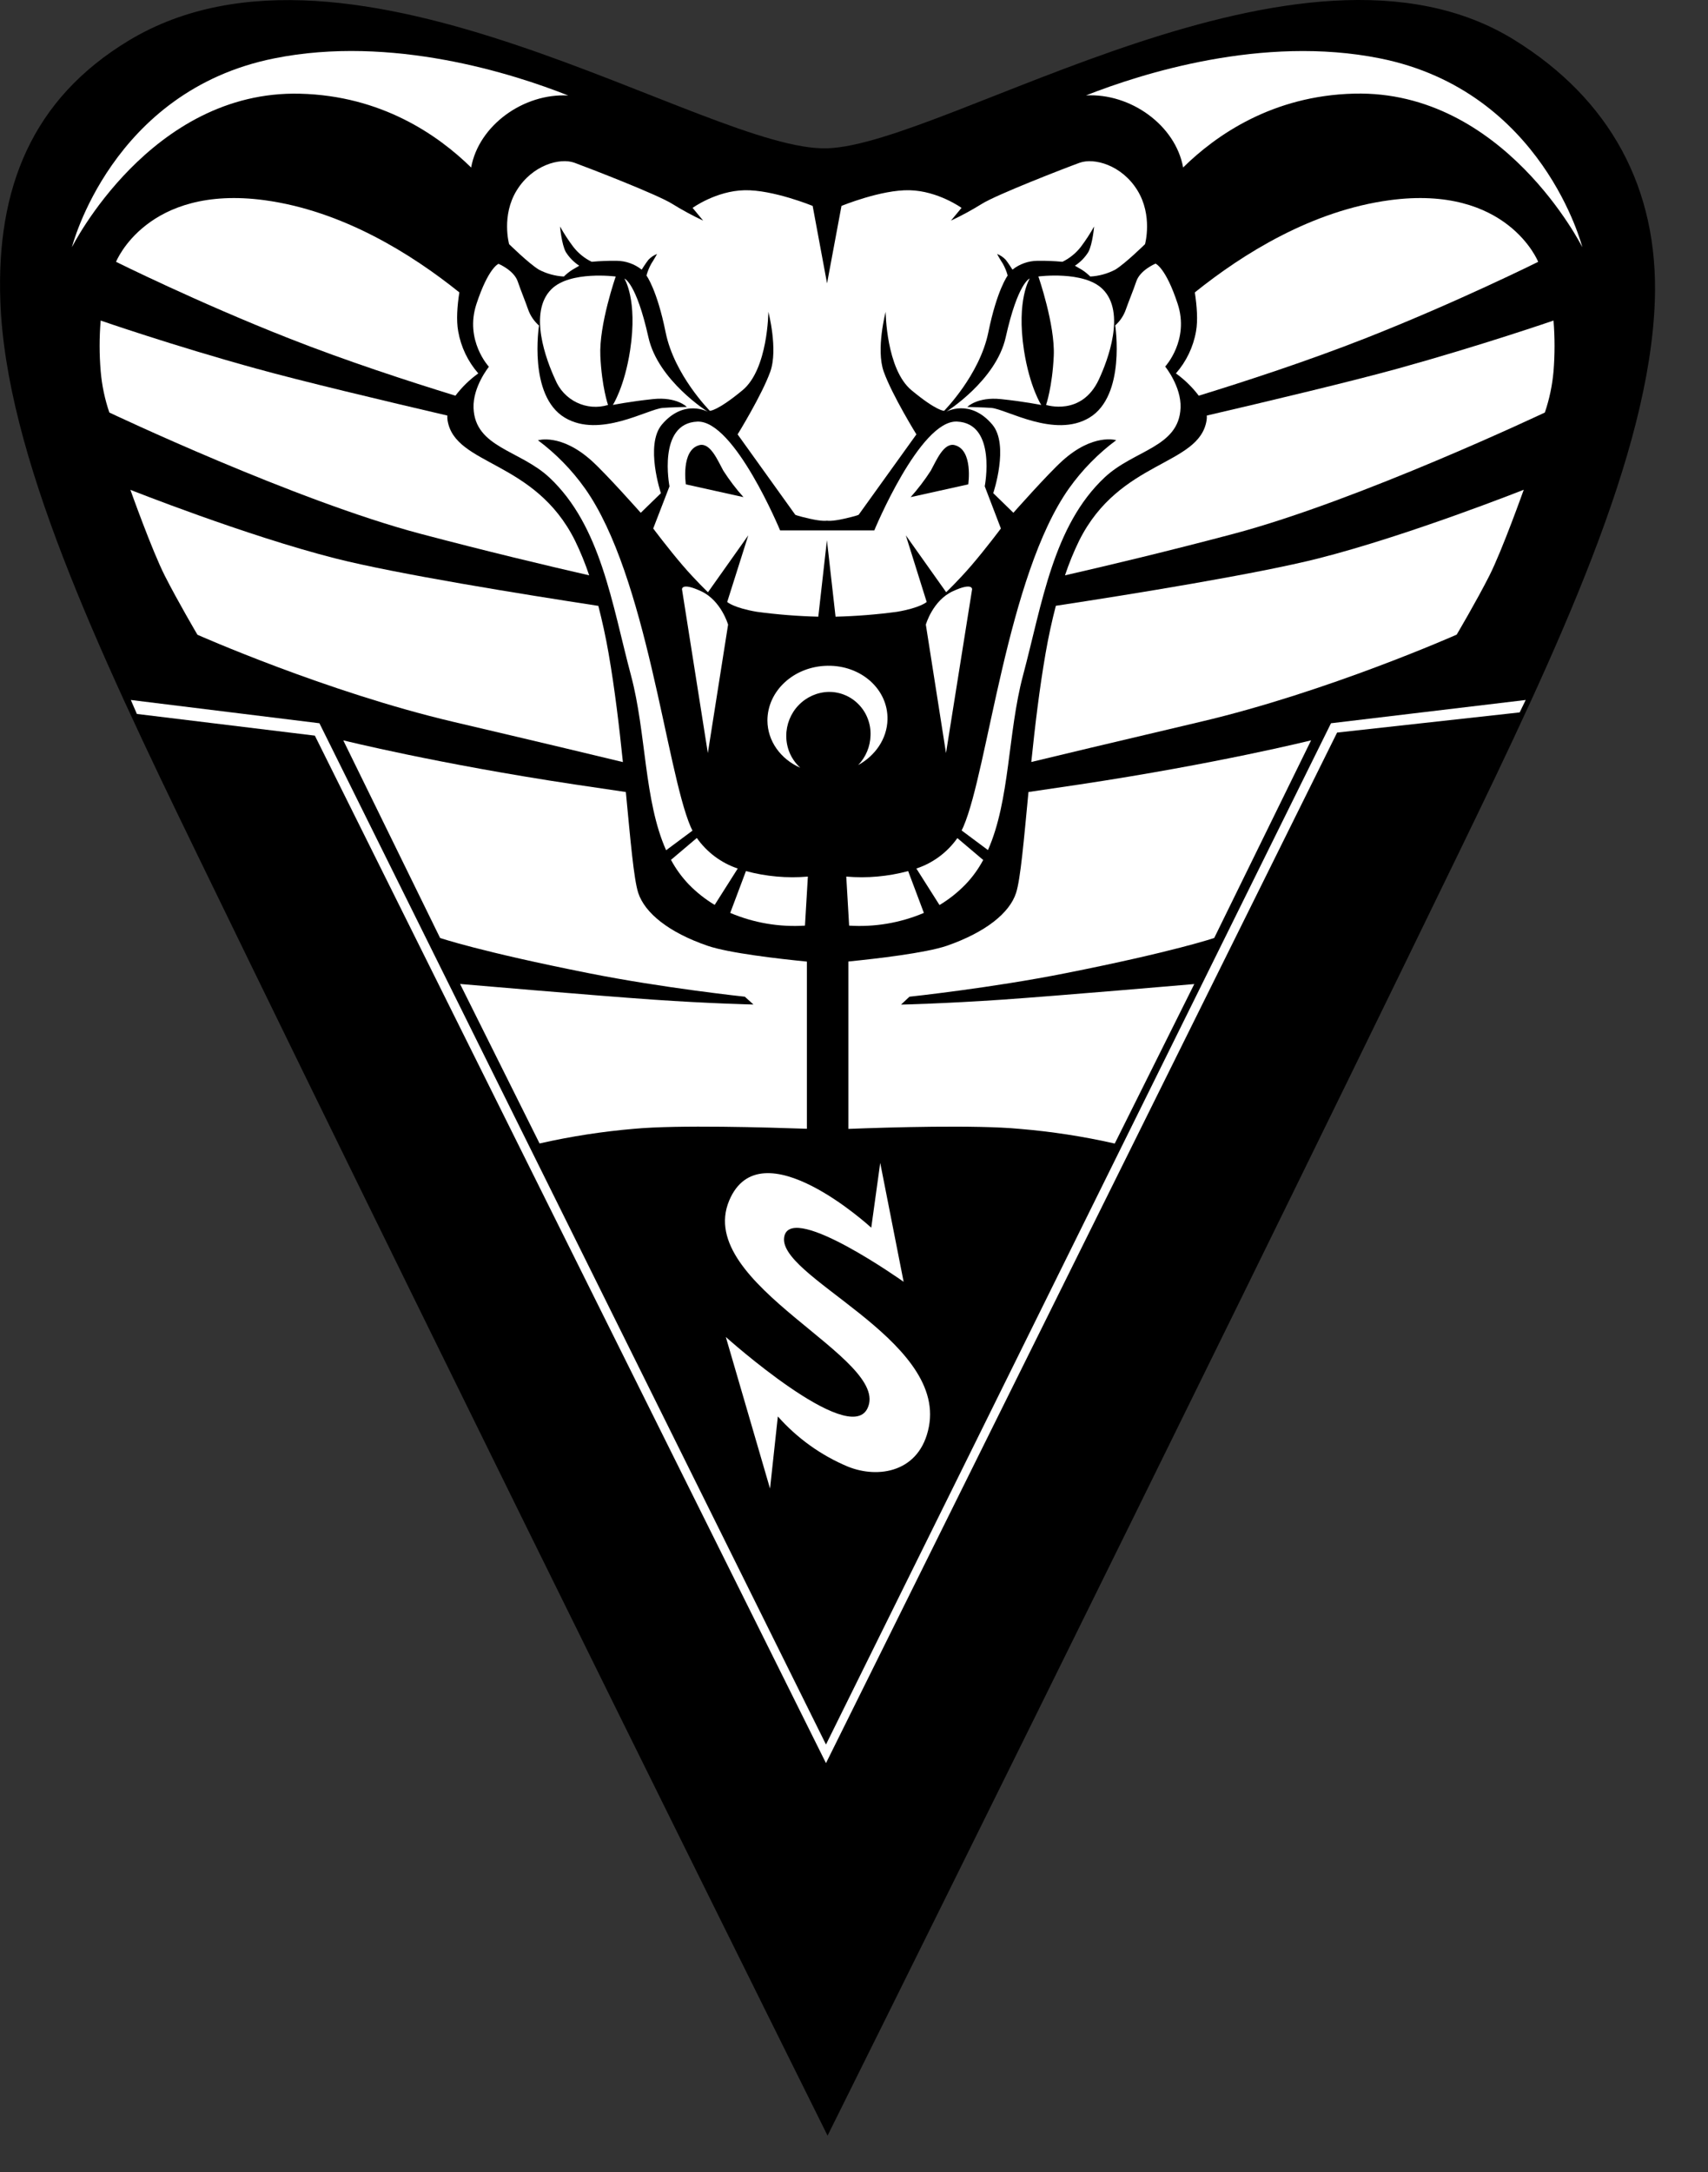
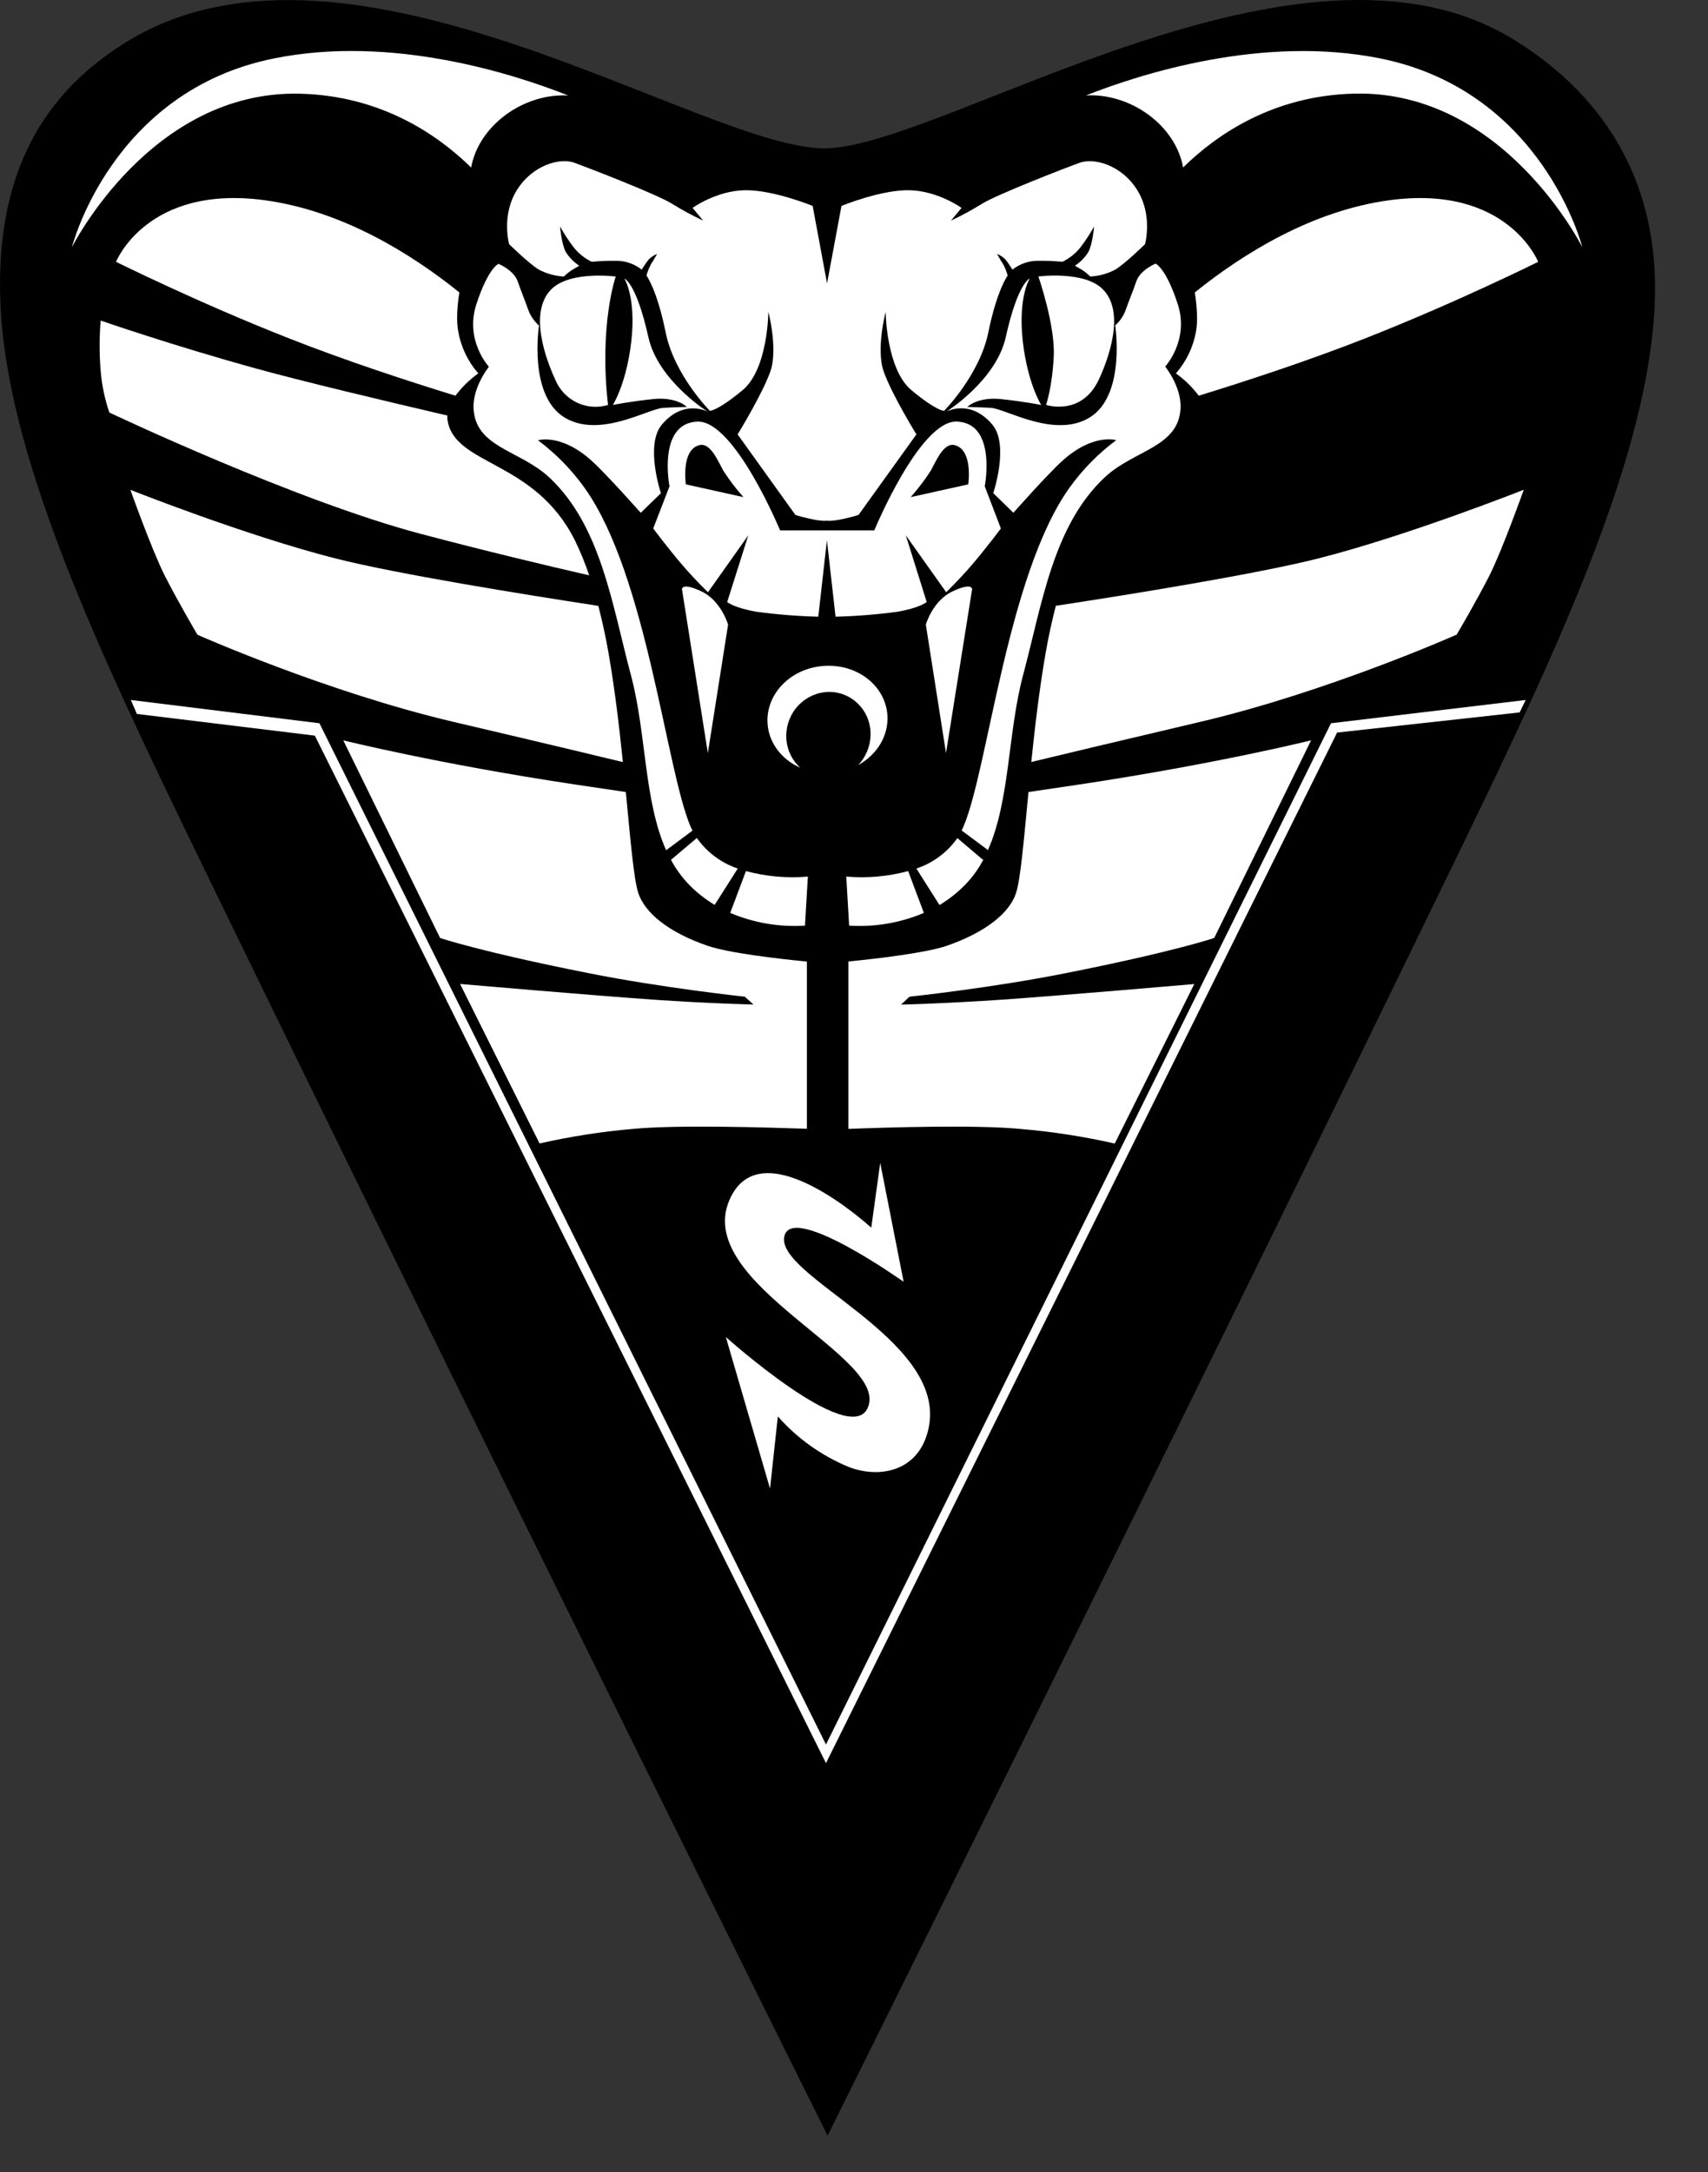
<svg xmlns="http://www.w3.org/2000/svg" height="50.858" width="39.99" style="max-height: 500px" fill="none" viewBox="0 0 39.99 50.858">
  <rect x="0" y="0" width="39.99" height="50.858" fill="#333333" stroke="none" />
  <g clip-path="url(#clip0_2196_3099)">
    <path fill="black" d="M38.745 7.046C38.619 10.623 36.493 15.153 34.122 20.035C27.552 33.566 19.376 50 19.376 50C19.376 50 11.202 33.566 4.632 20.035C2.261 15.155 0.134 10.623 0.008 7.046C-0.086 4.406 0.748 2.321 3.009 0.953C8.254 -2.219 16.572 3.571 19.376 3.472C22.181 3.372 30.47 -2.141 35.446 0.929C37.694 2.317 38.838 4.406 38.745 7.046Z" clip-rule="evenodd" fill-rule="evenodd" />
    <path fill="white" d="M3.205 16.715L7.372 17.223L19.339 41.279L31.306 17.151L35.58 16.679L35.722 16.388L31.163 16.933L19.339 40.843L7.479 16.933L3.063 16.388L3.205 16.715Z" clip-rule="evenodd" fill-rule="evenodd" />
-     <path fill="white" d="M36.373 8.696C36.405 8.3 36.405 7.902 36.373 7.505C36.373 7.505 34.678 8.089 32.737 8.627C31.679 8.92 29.706 9.392 28.255 9.729C28.258 9.767 28.256 9.805 28.25 9.842C28.078 10.913 26.213 10.76 25.266 12.659C25.138 12.922 25.027 13.193 24.935 13.47C25.939 13.241 27.354 12.903 28.878 12.499C31.817 11.72 36.17 9.658 36.17 9.658C36.276 9.347 36.344 9.024 36.373 8.696Z" clip-rule="evenodd" fill-rule="evenodd" />
    <path fill="white" d="M28.003 7.757C27.939 8.123 27.776 8.464 27.532 8.742C27.735 8.888 27.915 9.064 28.067 9.264C29.153 8.93 30.617 8.452 31.974 7.918C34.114 7.076 36.014 6.13 36.014 6.13C36.014 6.13 35.294 4.316 32.536 4.687C30.715 4.932 29.102 5.94 27.975 6.846C28.022 7.157 28.05 7.499 28.003 7.757Z" clip-rule="evenodd" fill-rule="evenodd" />
    <path fill="white" d="M25.504 9.78C24.691 10.266 23.571 9.581 23.21 9.55C23.059 9.538 22.648 9.527 22.648 9.527C22.648 9.527 22.884 9.287 23.434 9.344C23.985 9.401 24.379 9.482 24.379 9.482C24.379 9.482 24.107 9.061 23.974 8.196C23.794 7.013 24.11 6.52 24.11 6.52C24.11 6.52 23.834 6.609 23.547 7.897C23.32 8.912 22.153 9.641 22.153 9.641C22.153 9.641 22.71 9.323 23.233 9.94C23.636 10.417 23.255 11.546 23.255 11.546L23.727 12.005C23.727 12.005 24.529 11.099 24.874 10.788C25.596 10.136 26.134 10.306 26.134 10.306C25.711 10.62 25.339 11 25.032 11.43C23.58 13.477 23.13 18.022 22.558 19.351C22.544 19.382 22.53 19.413 22.515 19.443L23.131 19.902C23.649 18.738 23.594 17.157 23.952 15.814C24.402 14.126 24.658 12.308 25.864 11.177C26.554 10.53 27.603 10.477 27.641 9.547C27.66 9.049 27.281 8.582 27.281 8.582C27.281 8.582 27.853 7.963 27.573 7.113C27.294 6.262 27.055 6.172 27.055 6.172C27.055 6.172 26.696 6.321 26.606 6.585C26.53 6.809 26.424 7.062 26.358 7.251C26.308 7.393 26.223 7.519 26.111 7.618C26.111 7.618 26.366 9.264 25.504 9.78Z" clip-rule="evenodd" fill-rule="evenodd" />
    <path fill="white" d="M24.672 8.333C24.638 9.062 24.492 9.48 24.492 9.48C24.492 9.48 25.324 9.755 25.729 8.883C25.936 8.438 26.364 7.316 25.819 6.771C25.38 6.332 24.312 6.473 24.312 6.473C24.312 6.473 24.705 7.604 24.672 8.333Z" clip-rule="evenodd" fill-rule="evenodd" />
    <path fill="white" d="M14.754 8.195C14.622 9.06 14.349 9.481 14.349 9.481C14.349 9.481 14.743 9.401 15.294 9.343C15.845 9.286 16.081 9.527 16.081 9.527C16.081 9.527 15.666 9.537 15.518 9.55C15.157 9.58 14.038 10.265 13.225 9.779C12.362 9.264 12.62 7.622 12.62 7.622C12.507 7.523 12.421 7.397 12.369 7.256C12.304 7.066 12.198 6.813 12.122 6.59C12.032 6.326 11.672 6.177 11.672 6.177C11.672 6.177 11.435 6.265 11.155 7.118C10.874 7.97 11.447 8.587 11.447 8.587C11.447 8.587 11.069 9.054 11.087 9.551C11.123 10.481 12.174 10.535 12.864 11.181C14.07 12.312 14.325 14.131 14.775 15.818C15.133 17.161 15.077 18.743 15.596 19.906L16.213 19.447C16.198 19.418 16.183 19.387 16.17 19.356C15.598 18.026 15.147 13.482 13.696 11.435C13.389 11.003 13.018 10.623 12.596 10.308C12.596 10.308 13.133 10.138 13.855 10.79C14.2 11.101 15.002 12.006 15.002 12.006L15.474 11.547C15.474 11.547 15.096 10.418 15.496 9.941C16.019 9.325 16.576 9.643 16.576 9.643C16.576 9.643 15.408 8.913 15.182 7.898C14.895 6.61 14.619 6.522 14.619 6.522C14.619 6.522 14.934 7.013 14.754 8.195Z" clip-rule="evenodd" fill-rule="evenodd" />
-     <path fill="white" d="M14.416 6.474C14.416 6.474 13.348 6.333 12.909 6.772C12.364 7.317 12.793 8.438 12.999 8.884C13.095 9.121 13.275 9.314 13.504 9.424C13.732 9.534 13.993 9.555 14.236 9.481C14.236 9.481 14.09 9.062 14.056 8.334C14.022 7.605 14.416 6.474 14.416 6.474Z" clip-rule="evenodd" fill-rule="evenodd" />
+     <path fill="white" d="M14.416 6.474C14.416 6.474 13.348 6.333 12.909 6.772C12.364 7.317 12.793 8.438 12.999 8.884C13.095 9.121 13.275 9.314 13.504 9.424C13.732 9.534 13.993 9.555 14.236 9.481C14.022 7.605 14.416 6.474 14.416 6.474Z" clip-rule="evenodd" fill-rule="evenodd" />
    <path fill="white" d="M10.755 6.846C9.628 5.94 8.015 4.934 6.194 4.687C3.436 4.316 2.717 6.13 2.717 6.13C2.717 6.13 4.616 7.075 6.756 7.918C8.113 8.453 9.577 8.93 10.663 9.264C10.815 9.064 10.995 8.888 11.198 8.742C10.955 8.464 10.792 8.123 10.728 7.757C10.68 7.499 10.706 7.157 10.755 6.846Z" clip-rule="evenodd" fill-rule="evenodd" />
    <path fill="white" d="M15.282 23.403C13.958 23.312 10.772 23.037 10.772 23.037L12.633 26.771C13.365 26.605 14.108 26.49 14.855 26.427C15.888 26.332 17.96 26.395 18.892 26.427V22.513C18.234 22.448 17.066 22.314 16.567 22.143C15.65 21.828 15.098 21.372 14.944 20.907C14.839 20.585 14.761 19.671 14.653 18.543C14.275 18.488 13.874 18.429 13.444 18.364C10.227 17.879 8.037 17.333 8.037 17.333L10.304 21.96C10.304 21.96 11.236 22.279 13.782 22.784C15.521 23.131 17.438 23.335 17.439 23.335L17.641 23.518C17.641 23.518 16.602 23.495 15.282 23.403Z" clip-rule="evenodd" fill-rule="evenodd" />
    <path fill="white" d="M21.294 23.335C21.294 23.335 23.212 23.131 24.952 22.784C27.498 22.279 28.429 21.96 28.429 21.96L30.697 17.333C30.697 17.333 28.505 17.879 25.29 18.364C24.857 18.429 24.458 18.488 24.08 18.543C23.972 19.671 23.894 20.585 23.789 20.907C23.638 21.372 23.084 21.824 22.168 22.143C21.672 22.312 20.524 22.445 19.863 22.511V26.43C20.805 26.393 22.853 26.332 23.878 26.43C24.626 26.492 25.368 26.607 26.1 26.773L27.962 23.039C27.962 23.039 24.776 23.314 23.452 23.405C22.127 23.496 21.096 23.52 21.096 23.52L21.294 23.335Z" clip-rule="evenodd" fill-rule="evenodd" />
    <path fill="white" d="M34.106 14.858C34.106 14.858 34.566 14.08 34.869 13.482C35.172 12.884 35.676 11.466 35.676 11.466C35.676 11.466 32.981 12.536 30.875 13.072C29.449 13.434 26.499 13.913 24.721 14.183C24.63 14.532 24.548 14.906 24.481 15.293C24.336 16.126 24.231 17.015 24.146 17.84C24.66 17.716 25.925 17.412 28.115 16.897C31.088 16.198 34.106 14.858 34.106 14.858Z" clip-rule="evenodd" fill-rule="evenodd" />
    <path fill="white" d="M21.455 20.334L21.997 21.189C22.218 21.056 22.422 20.895 22.602 20.71C22.767 20.539 22.907 20.345 23.02 20.134L22.415 19.622C22.178 19.957 21.842 20.207 21.455 20.334Z" clip-rule="evenodd" fill-rule="evenodd" />
    <path fill="white" d="M22.76 13.797C22.76 13.797 22.777 13.625 22.307 13.843C21.836 14.061 21.677 14.624 21.677 14.624L22.149 17.631L22.76 13.797Z" clip-rule="evenodd" fill-rule="evenodd" />
    <path fill="white" d="M16.315 19.619L15.71 20.131C15.823 20.342 15.963 20.535 16.128 20.707C16.308 20.892 16.512 21.053 16.733 21.186L17.273 20.334C16.887 20.205 16.551 19.954 16.315 19.619Z" clip-rule="evenodd" fill-rule="evenodd" />
    <path fill="white" d="M17.047 14.624C17.047 14.624 16.885 14.061 16.418 13.843C15.951 13.625 15.968 13.797 15.968 13.797L16.573 17.631L17.047 14.624Z" clip-rule="evenodd" fill-rule="evenodd" />
    <path fill="white" d="M17.097 21.373C17.65 21.608 18.249 21.709 18.847 21.671L18.915 20.523C18.428 20.565 17.937 20.521 17.465 20.394L17.097 21.373Z" clip-rule="evenodd" fill-rule="evenodd" />
    <path fill="white" d="M18.737 17.975C18.634 17.881 18.551 17.767 18.494 17.638C18.438 17.51 18.409 17.371 18.409 17.23C18.409 16.962 18.512 16.703 18.697 16.511C18.882 16.318 19.134 16.206 19.399 16.199C19.531 16.197 19.661 16.222 19.783 16.273C19.904 16.323 20.014 16.399 20.106 16.494C20.198 16.589 20.27 16.701 20.317 16.826C20.365 16.95 20.387 17.082 20.382 17.215C20.376 17.476 20.273 17.725 20.093 17.912C20.492 17.692 20.767 17.3 20.779 16.85C20.798 16.143 20.166 15.574 19.375 15.587C18.584 15.6 17.968 16.178 17.968 16.869C17.97 17.355 18.282 17.775 18.737 17.975Z" clip-rule="evenodd" fill-rule="evenodd" />
    <path fill="white" d="M19.814 20.523L19.881 21.671C20.479 21.709 21.078 21.608 21.631 21.373L21.263 20.394C20.791 20.521 20.301 20.565 19.814 20.523Z" clip-rule="evenodd" fill-rule="evenodd" />
    <path fill="white" d="M16.328 9.871C15.387 9.909 15.675 11.386 15.675 11.386L15.294 12.373C15.294 12.373 15.643 12.841 15.991 13.246C16.279 13.581 16.576 13.866 16.576 13.866L17.52 12.533L17.026 14.094C17.026 14.094 17.177 14.232 17.723 14.324C18.199 14.388 18.678 14.426 19.159 14.438L19.361 12.648L19.563 14.438C20.044 14.426 20.523 14.388 21 14.324C21.544 14.232 21.697 14.094 21.697 14.094L21.208 12.533L22.153 13.865C22.153 13.865 22.45 13.58 22.738 13.245C23.085 12.841 23.434 12.373 23.434 12.373L23.056 11.385C23.056 11.385 23.345 9.908 22.404 9.87C21.537 9.835 20.47 12.418 20.47 12.418H18.265C18.265 12.418 17.195 9.836 16.328 9.871Z" clip-rule="evenodd" fill-rule="evenodd" />
    <path fill="white" d="M3.861 13.484C4.163 14.08 4.623 14.861 4.623 14.861C4.623 14.861 7.641 16.201 10.614 16.9C12.807 17.414 14.07 17.718 14.584 17.842C14.499 17.017 14.394 16.128 14.249 15.296C14.182 14.908 14.098 14.531 14.009 14.185C12.231 13.912 9.281 13.437 7.854 13.074C5.749 12.539 3.053 11.468 3.053 11.468C3.053 11.468 3.558 12.888 3.861 13.484Z" clip-rule="evenodd" fill-rule="evenodd" />
    <path fill="white" d="M2.358 8.696C2.386 9.024 2.454 9.347 2.56 9.658C2.56 9.658 6.912 11.723 9.852 12.499C11.379 12.903 12.791 13.24 13.795 13.47C13.702 13.193 13.592 12.922 13.464 12.659C12.52 10.761 10.652 10.911 10.479 9.842C10.473 9.805 10.471 9.767 10.474 9.729C9.023 9.391 7.048 8.92 5.992 8.627C4.05 8.092 2.357 7.505 2.357 7.505C2.324 7.902 2.324 8.3 2.358 8.696Z" clip-rule="evenodd" fill-rule="evenodd" />
    <path fill="white" d="M6.419 1.367C2.604 2.132 1.684 5.788 1.684 5.788C1.684 5.788 3.525 2.106 7.024 2.194C8.932 2.24 10.257 3.163 11.031 3.922C11.209 2.935 12.26 2.178 13.304 2.236C12.02 1.726 9.168 0.812 6.419 1.367Z" clip-rule="evenodd" fill-rule="evenodd" />
    <path fill="white" d="M22.985 4.775C22.753 4.919 22.512 5.05 22.265 5.165L22.513 4.867C22.513 4.867 21.962 4.47 21.298 4.454C20.634 4.437 19.702 4.821 19.702 4.821L19.364 6.634L19.027 4.821C19.027 4.821 18.094 4.438 17.43 4.454C16.766 4.469 16.216 4.867 16.216 4.867L16.463 5.165C16.216 5.05 15.976 4.919 15.743 4.775C15.4 4.557 13.786 3.934 13.449 3.81C13.112 3.687 12.466 3.862 12.1 4.454C11.733 5.045 11.92 5.716 11.92 5.716C11.92 5.716 12.378 6.167 12.617 6.313C12.798 6.408 12.998 6.463 13.202 6.474C13.264 6.413 13.332 6.359 13.405 6.313C13.492 6.264 13.562 6.221 13.562 6.221C13.435 6.138 13.328 6.029 13.247 5.9C13.148 5.716 13.112 5.303 13.112 5.303C13.206 5.47 13.311 5.632 13.427 5.785C13.542 5.931 13.688 6.049 13.854 6.129C14.049 6.111 14.244 6.103 14.439 6.106C14.651 6.108 14.857 6.18 15.024 6.313C15.024 6.313 15.114 6.169 15.181 6.083C15.237 6.023 15.307 5.976 15.384 5.946C15.384 5.946 15.308 6.083 15.248 6.175C15.2 6.262 15.162 6.354 15.136 6.451C15.136 6.451 15.384 6.783 15.585 7.782C15.787 8.781 16.62 9.618 16.62 9.618C16.62 9.618 16.789 9.629 17.385 9.136C17.982 8.643 17.99 7.3 17.99 7.3C17.99 7.3 18.221 8.18 18.035 8.701C17.838 9.251 17.27 10.17 17.27 10.17L18.62 12.052C18.62 12.052 18.653 12.075 18.957 12.144C19.261 12.213 19.362 12.19 19.362 12.19C19.362 12.19 19.463 12.213 19.767 12.144C20.071 12.075 20.104 12.052 20.104 12.052L21.456 10.17C21.456 10.17 20.888 9.252 20.691 8.701C20.505 8.18 20.736 7.3 20.736 7.3C20.736 7.3 20.747 8.643 21.341 9.136C21.934 9.629 22.105 9.618 22.105 9.618C22.105 9.618 22.936 8.78 23.14 7.782C23.343 6.784 23.593 6.451 23.593 6.451C23.567 6.354 23.529 6.262 23.481 6.175C23.419 6.083 23.345 5.946 23.345 5.946C23.422 5.976 23.492 6.023 23.548 6.083C23.615 6.169 23.705 6.313 23.705 6.313C23.872 6.18 24.078 6.108 24.29 6.106C24.485 6.103 24.68 6.111 24.875 6.129C25.041 6.049 25.187 5.931 25.302 5.785C25.418 5.632 25.523 5.47 25.617 5.303C25.617 5.303 25.581 5.716 25.482 5.9C25.402 6.029 25.294 6.139 25.167 6.221C25.167 6.221 25.238 6.264 25.325 6.313C25.398 6.359 25.465 6.413 25.527 6.474C25.731 6.463 25.931 6.408 26.112 6.313C26.351 6.167 26.809 5.716 26.809 5.716C26.809 5.716 26.995 5.045 26.629 4.454C26.263 3.862 25.617 3.689 25.28 3.81C24.943 3.932 23.33 4.557 22.985 4.775Z" clip-rule="evenodd" fill-rule="evenodd" />
    <path fill="white" d="M32.311 1.367C29.561 0.814 26.711 1.728 25.427 2.234C26.471 2.177 27.523 2.933 27.701 3.921C28.473 3.161 29.798 2.238 31.707 2.192C35.207 2.106 37.047 5.787 37.047 5.787C37.047 5.787 36.125 2.132 32.311 1.367Z" clip-rule="evenodd" fill-rule="evenodd" />
    <path fill="black" d="M16.058 11.34C16.058 11.34 15.938 10.537 16.373 10.422C16.631 10.354 16.804 10.782 16.935 11.019C17.076 11.238 17.233 11.446 17.407 11.639L16.058 11.34Z" clip-rule="evenodd" fill-rule="evenodd" />
    <path fill="black" d="M21.793 11.019C21.924 10.782 22.096 10.354 22.355 10.422C22.79 10.537 22.67 11.34 22.67 11.34L21.321 11.639C21.494 11.446 21.652 11.238 21.793 11.019Z" clip-rule="evenodd" fill-rule="evenodd" />
    <path fill="white" d="M18.368 28.928C18.578 28.176 21.157 30.01 21.157 30.01L20.609 27.226L20.399 28.743C20.399 28.743 17.806 26.355 17.072 28.11C16.249 30.08 20.895 31.793 20.308 32.978C19.863 33.875 16.994 31.302 16.994 31.302L18.029 34.851L18.212 33.162C18.665 33.673 19.224 34.074 19.85 34.336C20.562 34.625 21.544 34.474 21.749 33.4C22.145 31.323 18.106 29.869 18.368 28.928Z" clip-rule="evenodd" fill-rule="evenodd" />
  </g>
  <g clip-path="url(#clip1_2196_3099)">
    <path fill="#FF0000" d="M128.095 39.679H126.96H125.929L117.807 16.429L109.624 39.679H108.073H107.454H59.051V38.753H107.78L117.776 10.261L127.772 38.753H214.484V39.679H128.095Z" clip-rule="evenodd" fill-rule="evenodd" />
    <path fill="black" d="M200.487 23.856H210.981C212.915 23.856 214.484 25.004 214.484 26.427V33.1C214.484 34.519 212.915 35.671 210.981 35.671H200.138C198.209 35.671 196.64 34.523 196.64 33.1V30.704H198.742V32.847C198.742 33.554 199.524 34.133 200.491 34.133H210.637C211.604 34.133 212.386 33.559 212.386 32.847V26.68C212.386 25.973 211.604 25.394 210.637 25.394H200.138C198.209 25.394 196.64 24.246 196.64 22.823V16.154C196.64 14.736 198.209 13.583 200.138 13.583H210.985C212.919 13.583 214.488 14.731 214.488 16.154V18.571H212.386V16.429C212.386 15.717 211.604 15.143 210.637 15.143H200.487C199.52 15.143 198.737 15.717 198.737 16.429V22.57C198.737 23.286 199.52 23.856 200.487 23.856ZM181.212 23.856V25.394H169.609V23.856H181.212ZM165.518 13.57H183.305V15.143H167.641V34.141H183.305V35.684H165.518V13.57ZM152.625 35.616L139.681 24.571L152.573 13.553H155.367L142.474 24.571L155.367 35.633L152.625 35.616ZM137.584 35.616V13.553H139.702V35.633L137.584 35.616ZM97.157 35.616H95.064V15.096H87.195V13.553H104.983V15.096H97.135L97.157 35.616ZM73.417 35.616H62.549C60.615 35.616 59.051 34.467 59.051 33.044V30.649H61.148V32.791C61.148 33.503 61.934 34.077 62.897 34.077H73.048C74.01 34.077 74.797 33.503 74.797 32.791V26.646C74.797 25.939 74.01 25.36 73.048 25.36H62.549C60.615 25.36 59.051 24.207 59.051 22.789V16.12C59.051 14.701 60.615 13.549 62.549 13.549H73.396C75.33 13.549 76.894 14.697 76.894 16.12V18.516H74.797V16.373C74.797 15.661 74.01 15.087 73.048 15.087H62.897C61.934 15.087 61.148 15.661 61.148 16.373V22.54C61.148 23.247 61.934 23.826 62.897 23.826H73.396C75.33 23.826 76.894 24.974 76.894 26.397V33.074C76.894 34.484 75.33 35.633 73.396 35.633L73.417 35.616Z" clip-rule="evenodd" fill-rule="evenodd" />
  </g>
  <defs>
    <clipPath id="clip0_2196_3099">
      <rect fill="white" height="50" width="38.75" />
    </clipPath>
    <clipPath id="clip1_2196_3099">
-       <rect transform="translate(58.75 10)" fill="white" height="30" width="156" />
-     </clipPath>
+       </clipPath>
  </defs>
</svg>